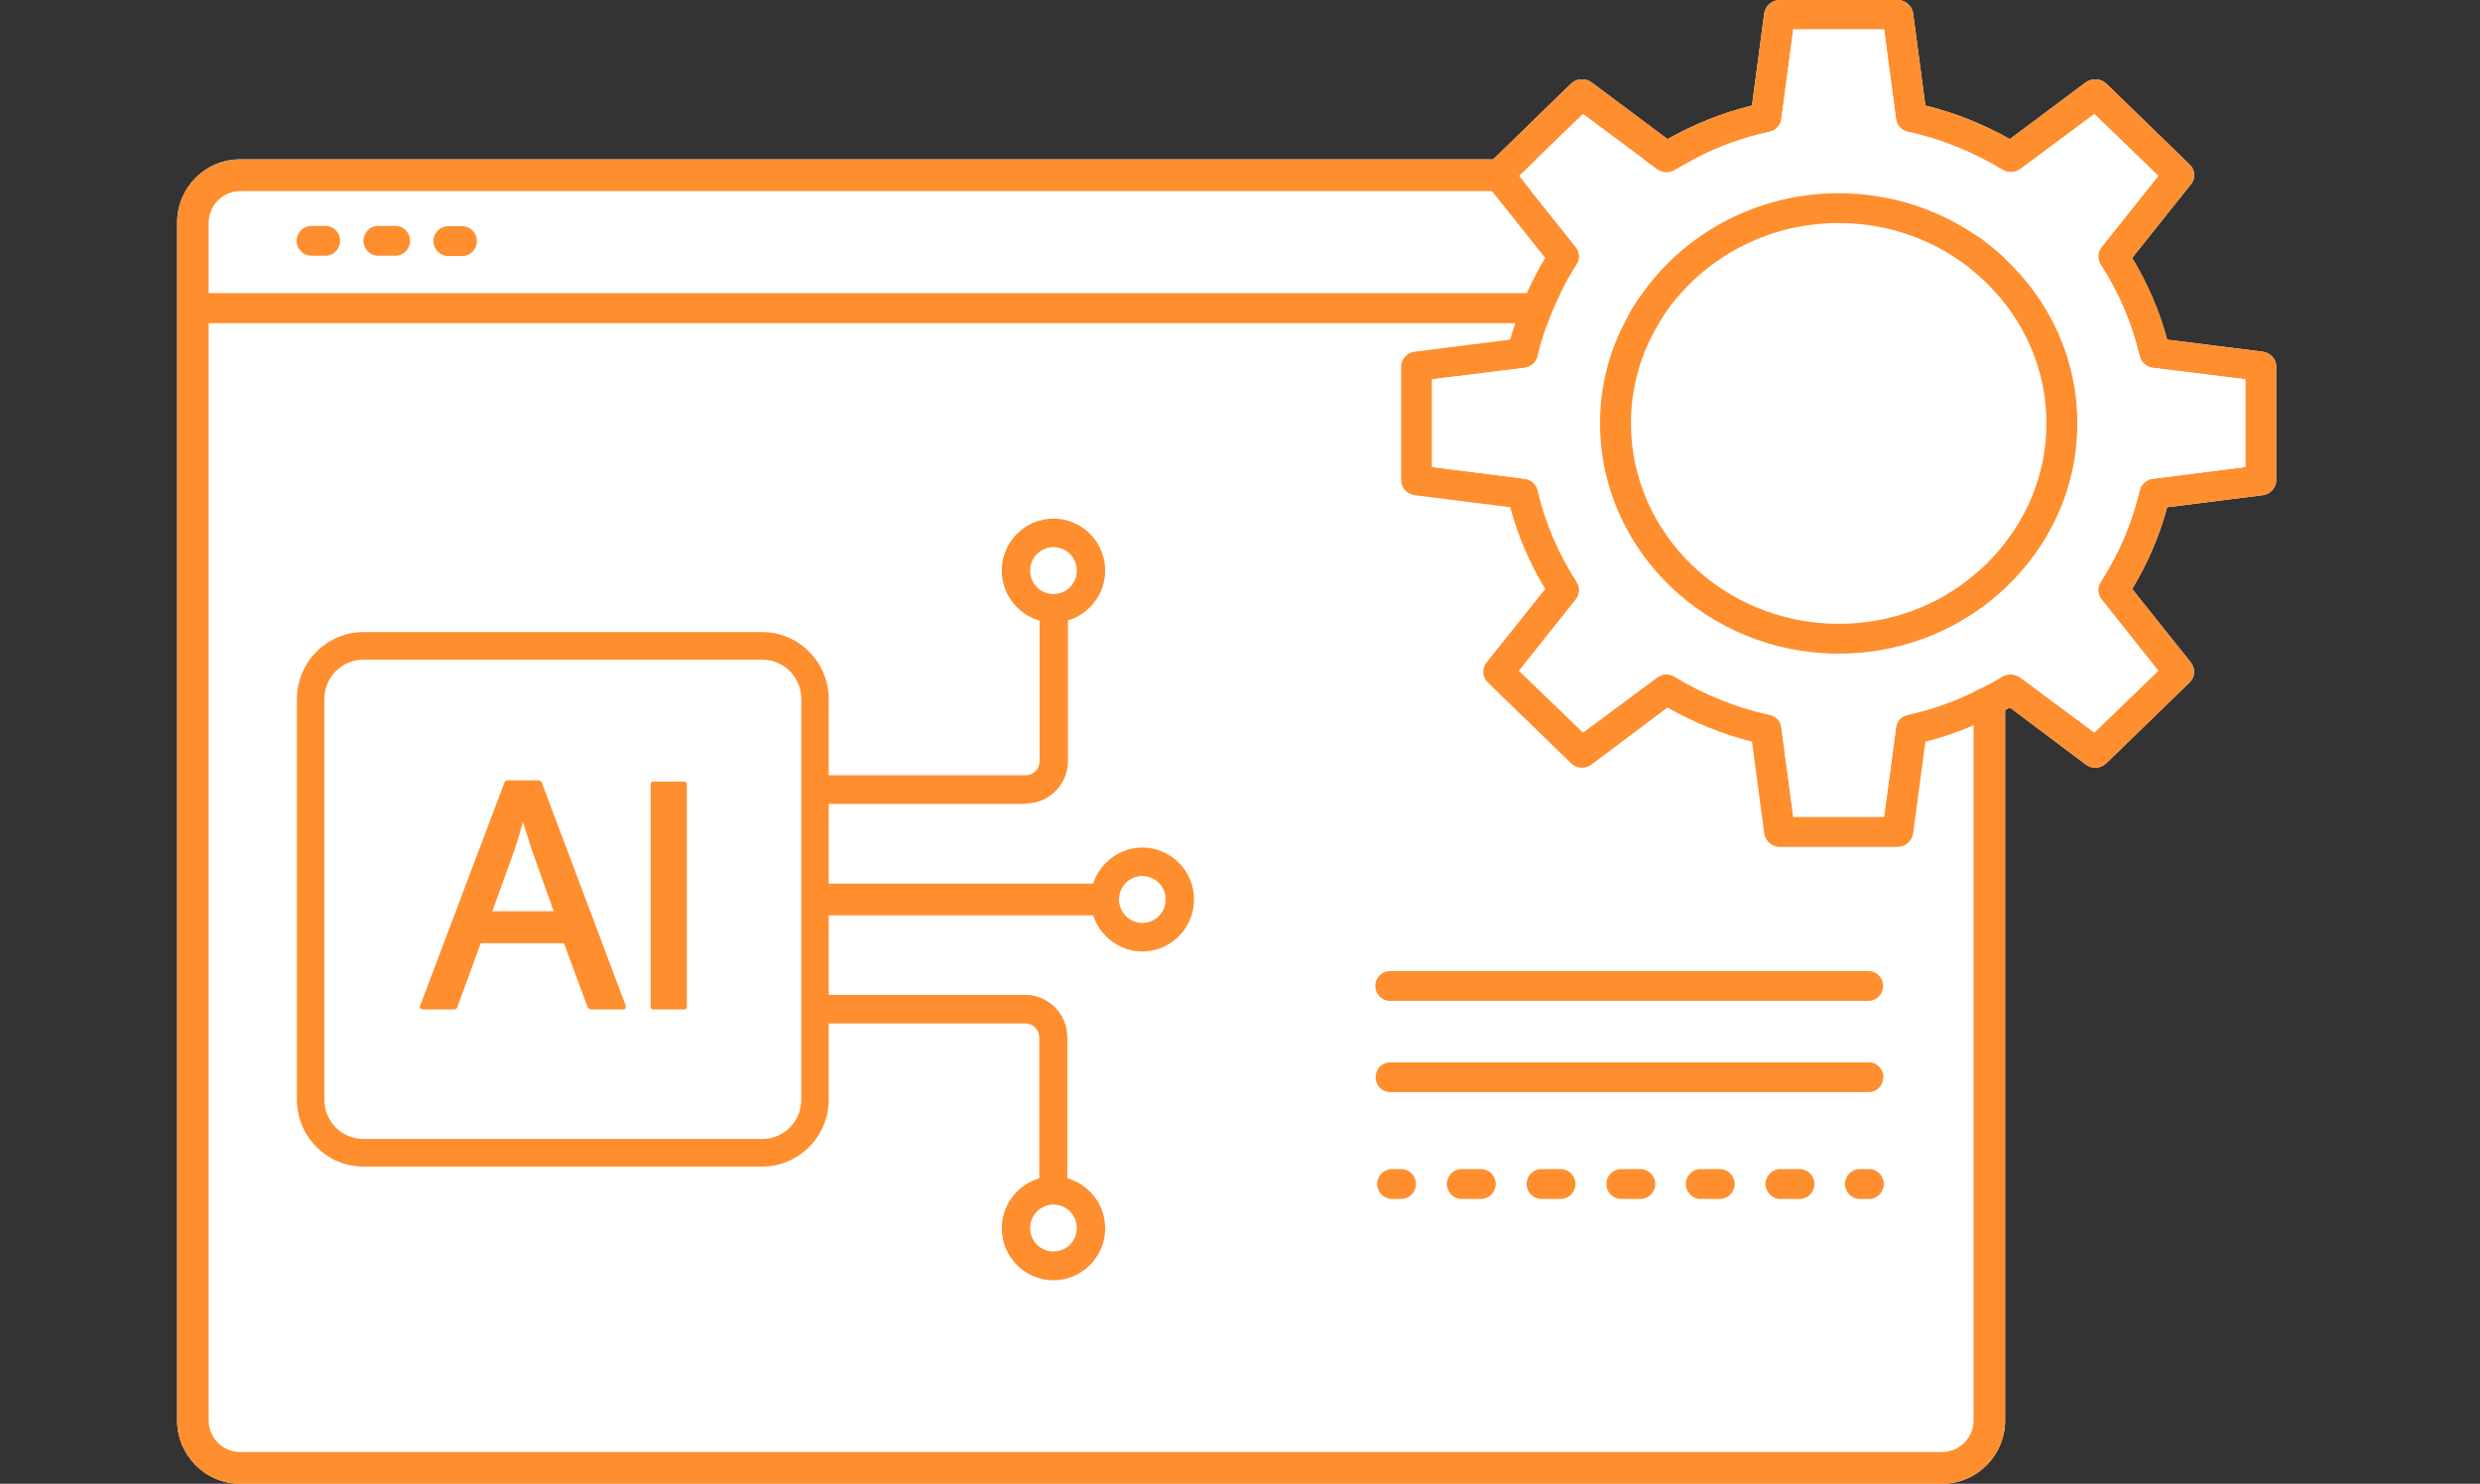
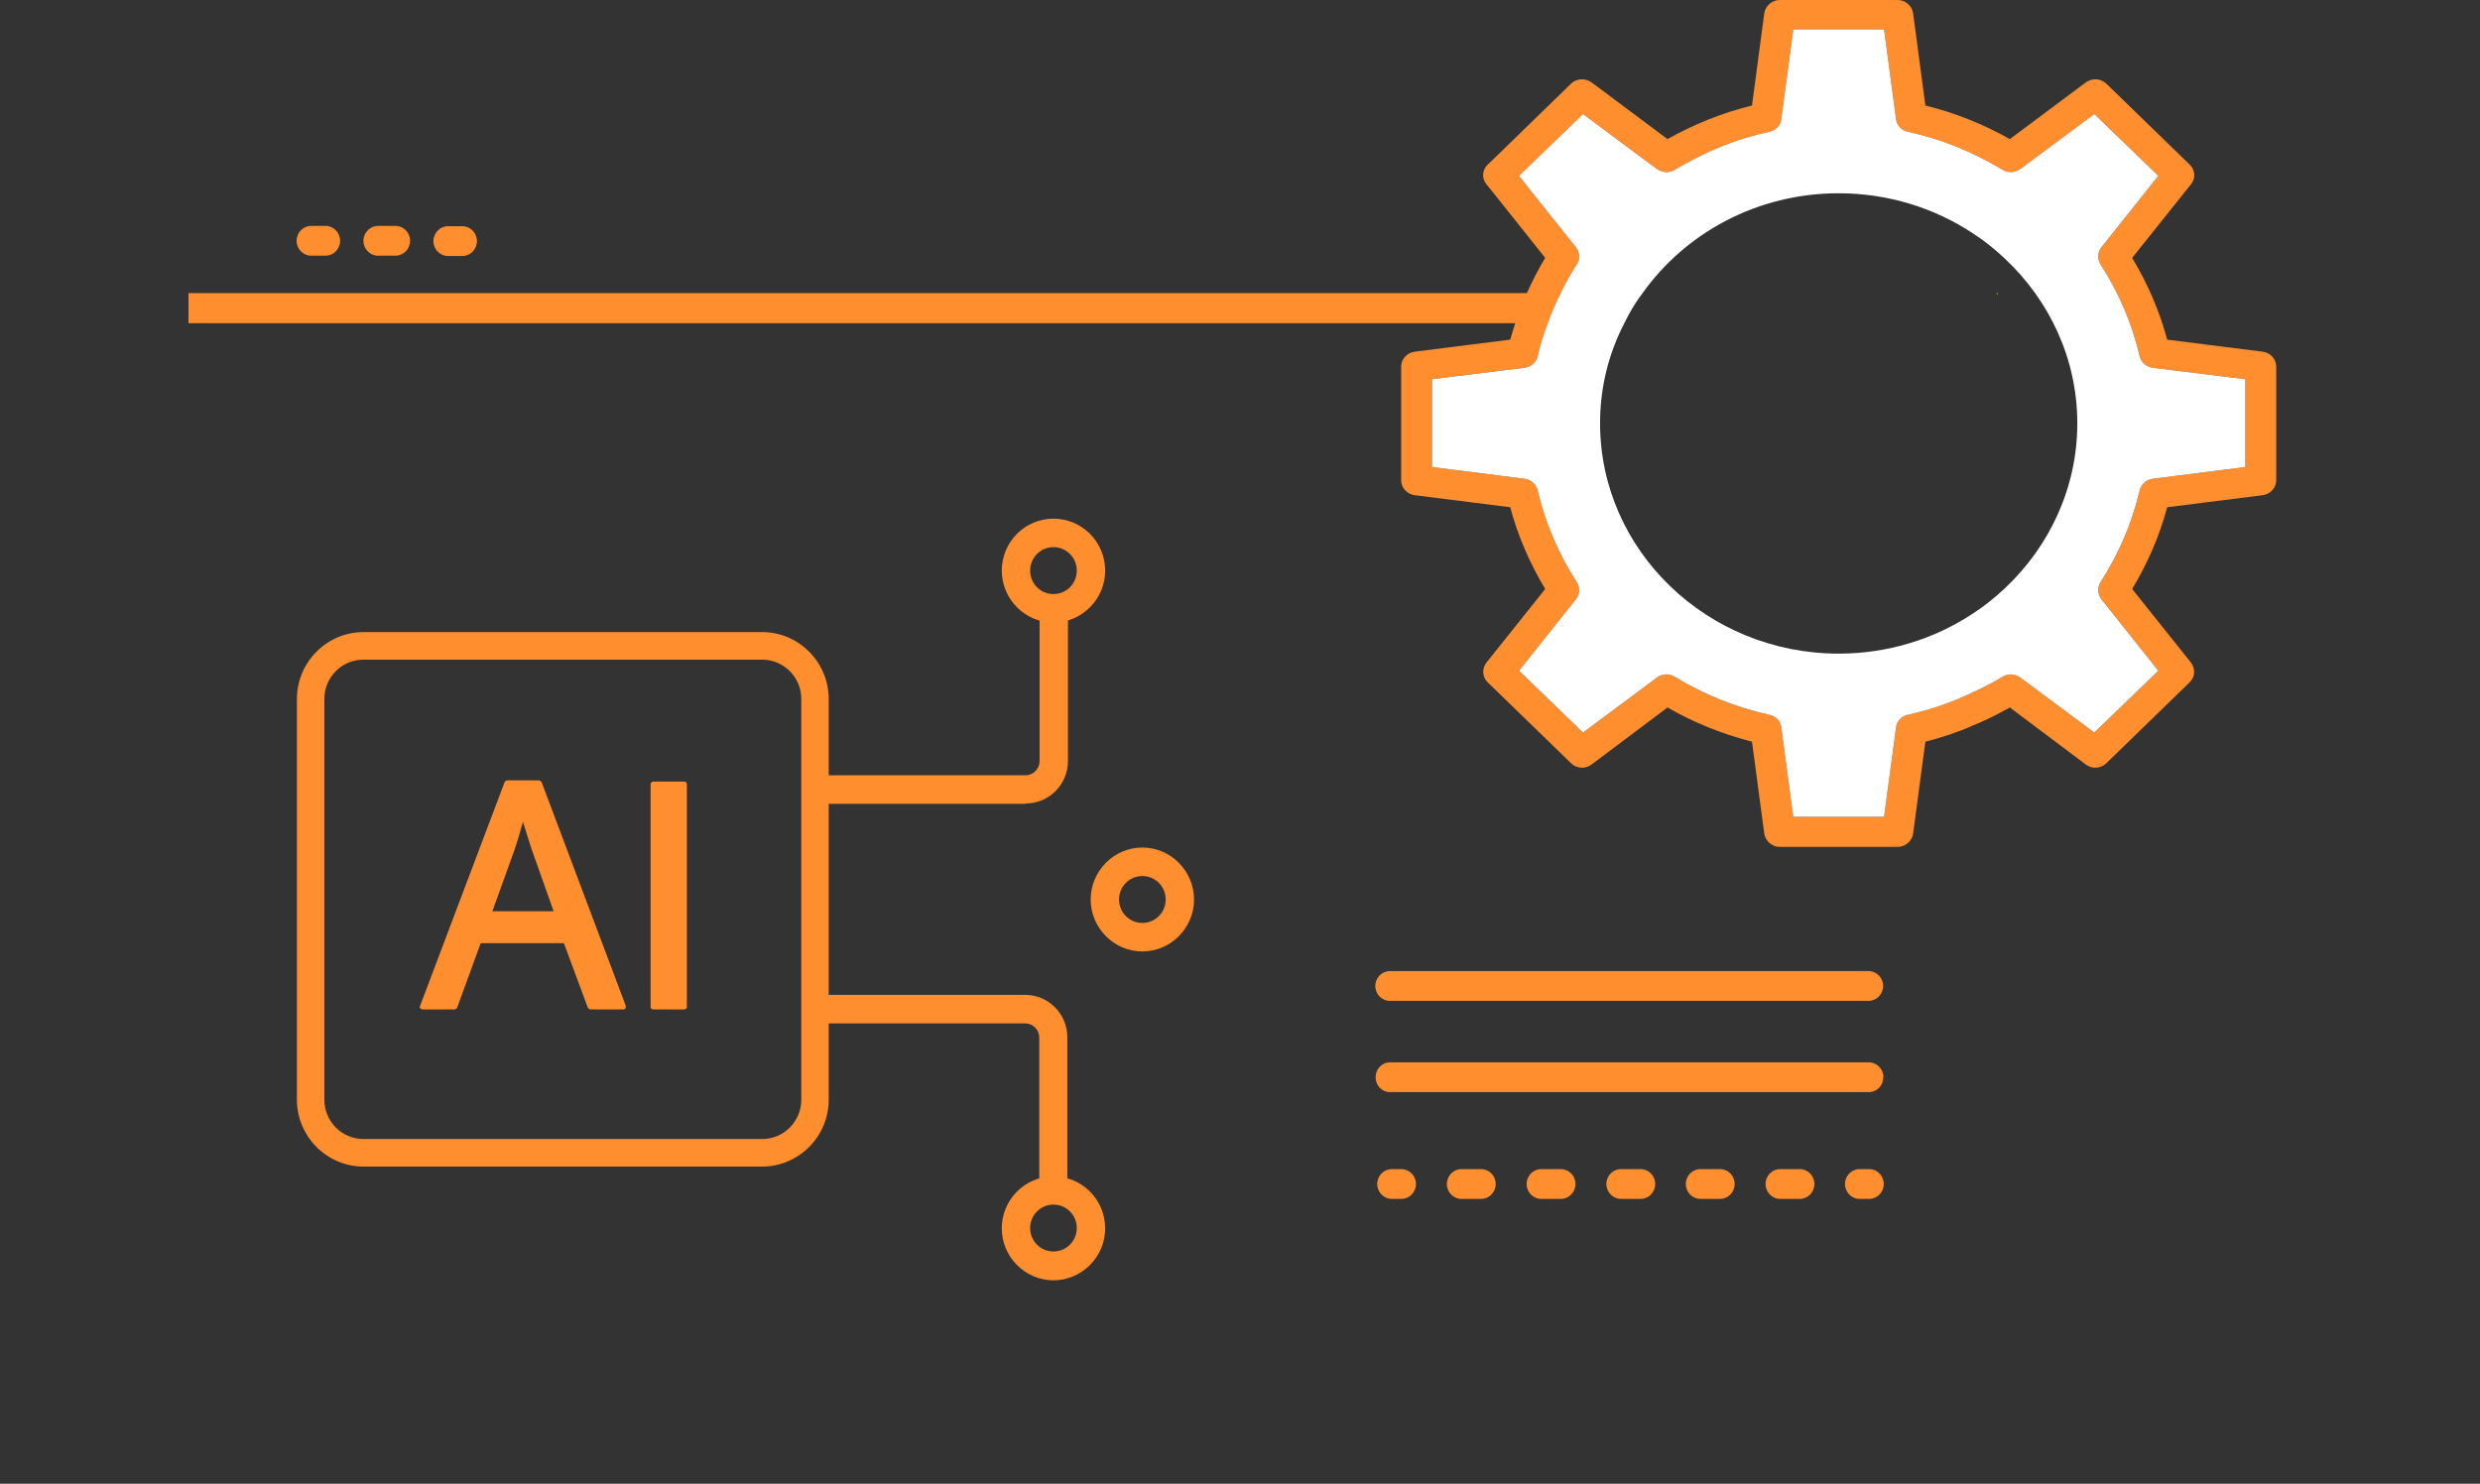
<svg xmlns="http://www.w3.org/2000/svg" width="117" height="70" viewBox="0 0 117 70" fill="none">
  <rect x="0" y="0" width="117" height="70" fill="#333333" stroke="none" />
  <g clip-path="url(#clip0_7101_2346)">
-     <path d="M107.386 17.294V22.661C107.386 23.019 107.103 23.318 106.746 23.363L102.24 23.931C101.883 25.276 101.318 26.577 100.589 27.788L103.37 31.27C103.579 31.555 103.564 31.943 103.296 32.197L99.37 36.009C99.102 36.263 98.701 36.293 98.403 36.069L94.819 33.378C94.819 33.378 94.671 33.468 94.596 33.498V67.01C94.596 68.655 93.273 70 91.622 70H11.331C9.68 70 8.357 68.655 8.357 67.01V10.508C8.357 8.849 9.68 7.519 11.331 7.519H70.445L74.118 3.946C74.386 3.692 74.787 3.677 75.085 3.886L78.669 6.562C79.918 5.859 81.257 5.321 82.654 4.978L83.234 0.613C83.294 0.269 83.606 0 83.963 0H89.525C89.882 0 90.194 0.269 90.254 0.613L90.834 4.978C92.232 5.321 93.57 5.859 94.819 6.562L98.403 3.886C98.701 3.677 99.102 3.692 99.37 3.946L103.296 7.758C103.564 8.012 103.593 8.401 103.37 8.685L100.589 12.167C101.318 13.378 101.883 14.679 102.24 16.024L106.746 16.592C107.103 16.637 107.386 16.936 107.386 17.294Z" fill="white" />
    <path d="M106.747 16.592L102.241 16.024C101.884 14.679 101.319 13.378 100.59 12.167L103.371 8.685C103.594 8.401 103.564 8.012 103.296 7.758L99.37 3.946C99.103 3.692 98.701 3.677 98.404 3.886L94.82 6.562C93.57 5.859 92.232 5.321 90.834 4.978L90.254 0.613C90.195 0.269 89.882 0 89.525 0H83.964C83.607 0 83.294 0.269 83.235 0.613L82.655 4.978C81.257 5.321 79.919 5.859 78.669 6.562L75.085 3.886C74.788 3.677 74.386 3.692 74.119 3.946L70.445 7.519L70.193 7.758C69.925 8.012 69.895 8.401 70.118 8.685L70.386 9.013L72.899 12.167C72.572 12.706 72.29 13.259 72.037 13.827C71.829 14.29 71.635 14.768 71.487 15.247C71.397 15.501 71.323 15.77 71.249 16.024L66.743 16.592C66.386 16.637 66.103 16.936 66.103 17.294V22.661C66.103 23.019 66.386 23.318 66.743 23.363L71.249 23.931C71.605 25.276 72.171 26.577 72.899 27.788L70.118 31.27C69.91 31.555 69.925 31.943 70.193 32.197L74.119 36.009C74.386 36.263 74.788 36.293 75.085 36.069L78.669 33.378C79.919 34.096 81.257 34.634 82.655 34.992L83.235 39.342C83.294 39.686 83.607 39.955 83.964 39.955H89.525C89.882 39.955 90.195 39.686 90.254 39.342L90.834 34.992C91.608 34.798 92.366 34.544 93.109 34.215C93.615 34.006 94.121 33.767 94.597 33.498C94.671 33.468 94.745 33.423 94.82 33.378L98.404 36.069C98.701 36.293 99.103 36.263 99.37 36.009L103.296 32.197C103.564 31.943 103.579 31.555 103.371 31.27L100.59 27.788C101.319 26.577 101.884 25.276 102.241 23.931L106.747 23.363C107.103 23.318 107.386 23.019 107.386 22.661V17.294C107.386 16.936 107.103 16.637 106.747 16.592ZM105.929 22.033L101.571 22.586C101.274 22.616 101.021 22.84 100.947 23.124C100.59 24.664 99.965 26.114 99.103 27.459C98.939 27.713 98.954 28.027 99.132 28.266L101.824 31.644L98.805 34.559L95.325 31.973C95.102 31.809 94.835 31.779 94.597 31.868C94.552 31.868 94.507 31.898 94.478 31.928C94.031 32.197 93.57 32.436 93.109 32.646C92.128 33.124 91.087 33.483 90.016 33.722C89.704 33.782 89.481 34.021 89.451 34.32L88.886 38.535H84.603L84.038 34.32C84.008 34.021 83.785 33.782 83.473 33.722C81.897 33.378 80.394 32.765 79.011 31.928C78.744 31.764 78.416 31.779 78.164 31.973L74.684 34.559L71.665 31.644L74.357 28.266C74.535 28.027 74.55 27.713 74.386 27.459C73.524 26.114 72.899 24.664 72.542 23.124C72.468 22.84 72.215 22.616 71.918 22.586L67.56 22.033V17.892L71.918 17.354C72.23 17.309 72.468 17.1 72.542 16.816C72.661 16.278 72.825 15.755 73.018 15.247C73.182 14.768 73.39 14.29 73.628 13.827C73.851 13.363 74.104 12.915 74.386 12.481C74.55 12.227 74.535 11.913 74.357 11.674L72.23 9.013L71.665 8.296L72.468 7.519L74.684 5.381L77.554 7.519L78.164 7.967C78.416 8.146 78.744 8.176 79.011 8.012C79.309 7.833 79.606 7.668 79.904 7.519C81.034 6.921 82.224 6.487 83.473 6.218C83.785 6.158 84.008 5.904 84.038 5.62L84.603 1.39H88.886L89.451 5.62C89.481 5.904 89.704 6.158 90.016 6.218C91.593 6.562 93.095 7.175 94.478 8.012C94.745 8.176 95.073 8.146 95.325 7.967L98.805 5.381L101.824 8.296L99.132 11.674C98.954 11.913 98.939 12.227 99.103 12.481C99.965 13.812 100.59 15.277 100.947 16.816C101.021 17.1 101.259 17.309 101.571 17.354L105.929 17.892V22.033Z" fill="#FF8E2F" />
    <path d="M100.946 23.124C101.021 22.84 101.274 22.616 101.571 22.586L105.928 22.033V17.892L101.571 17.354C101.259 17.309 101.021 17.1 100.946 16.816C100.589 15.277 99.965 13.812 99.102 12.481C98.939 12.227 98.954 11.913 99.132 11.674L101.824 8.296L98.805 5.381L95.325 7.967C95.072 8.146 94.745 8.176 94.477 8.012C93.094 7.175 91.592 6.562 90.016 6.218C89.704 6.158 89.481 5.904 89.451 5.62L88.886 1.39H84.603L84.038 5.62C84.008 5.904 83.785 6.158 83.472 6.218C82.223 6.487 81.034 6.921 79.903 7.519C79.606 7.668 79.308 7.833 79.011 8.012C78.743 8.176 78.416 8.146 78.163 7.967L77.554 7.519L74.683 5.381L72.468 7.519L71.665 8.296L72.23 9.013L74.356 11.674C74.535 11.913 74.55 12.227 74.386 12.481C74.103 12.915 73.851 13.363 73.628 13.827C73.39 14.29 73.181 14.768 73.018 15.247C72.825 15.755 72.661 16.278 72.542 16.816C72.468 17.1 72.23 17.309 71.917 17.354L67.56 17.892V22.033L71.917 22.586C72.215 22.616 72.468 22.84 72.542 23.124C72.899 24.664 73.523 26.114 74.386 27.459C74.55 27.713 74.535 28.027 74.356 28.266L71.665 31.644L74.683 34.559L78.163 31.973C78.416 31.779 78.743 31.764 79.011 31.928C80.394 32.765 81.896 33.378 83.472 33.722C83.785 33.782 84.008 34.021 84.038 34.32L84.603 38.535H88.886L89.451 34.32C89.481 34.021 89.704 33.782 90.016 33.722C91.087 33.483 92.128 33.124 93.109 32.646C93.57 32.436 94.031 32.197 94.477 31.928C94.507 31.898 94.552 31.883 94.596 31.868C94.834 31.779 95.102 31.809 95.325 31.973L98.805 34.559L101.824 31.644L99.132 28.266C98.954 28.027 98.939 27.713 99.102 27.459C99.965 26.114 100.589 24.664 100.946 23.124ZM94.596 27.743C94.135 28.176 93.644 28.58 93.109 28.924C91.295 30.134 89.094 30.837 86.744 30.837C80.543 30.837 75.487 25.964 75.487 19.97C75.487 18.281 75.888 16.682 76.632 15.247C76.87 14.753 77.152 14.275 77.494 13.827C79.517 10.986 82.907 9.118 86.744 9.118C89.094 9.118 91.295 9.821 93.109 11.031C93.644 11.375 94.135 11.779 94.596 12.212C96.693 14.185 98.002 16.936 98.002 19.97C98.002 23.005 96.693 25.77 94.596 27.743Z" fill="white" />
-     <path d="M94.597 12.212C94.136 11.779 93.645 11.375 93.109 11.031C91.295 9.82 89.094 9.118 86.745 9.118C82.908 9.118 79.517 10.986 77.495 13.826C77.152 14.275 76.87 14.753 76.632 15.246C75.888 16.681 75.487 18.281 75.487 19.97C75.487 25.964 80.543 30.837 86.745 30.837C89.094 30.837 91.295 30.134 93.109 28.924C93.645 28.58 94.136 28.176 94.597 27.743C96.693 25.77 98.002 23.019 98.002 19.97C98.002 16.921 96.693 14.185 94.597 12.212ZM93.109 27.145C91.399 28.58 89.183 29.432 86.745 29.432C81.346 29.432 76.944 25.187 76.944 19.97C76.944 18.251 77.42 16.637 78.268 15.246C78.55 14.738 78.907 14.26 79.309 13.826C81.093 11.809 83.77 10.523 86.745 10.523C89.168 10.523 91.399 11.375 93.109 12.795C93.496 13.109 93.853 13.453 94.18 13.826C94.21 13.856 94.24 13.886 94.254 13.916C94.388 14.051 94.493 14.185 94.597 14.335C95.816 15.904 96.545 17.847 96.545 19.97C96.545 22.093 95.816 24.036 94.597 25.605C94.165 26.173 93.66 26.696 93.109 27.145Z" fill="#FF8E2F" />
    <path d="M27.854 47.623C27.854 47.623 27.764 47.593 27.735 47.549L26.604 44.499H22.678L21.563 47.549C21.563 47.549 21.504 47.623 21.444 47.623H19.927C19.927 47.623 19.853 47.608 19.823 47.563C19.793 47.534 19.793 47.489 19.823 47.444L23.809 36.891C23.809 36.891 23.868 36.816 23.928 36.816H25.43C25.43 36.816 25.519 36.846 25.549 36.891L29.519 47.444C29.519 47.444 29.519 47.519 29.519 47.563C29.489 47.593 29.46 47.623 29.415 47.623H27.883H27.854ZM26.114 42.975L25.073 40.045L24.671 38.774C24.671 38.774 24.493 39.402 24.433 39.596L24.285 40.06L23.229 42.989H26.114V42.975Z" fill="#FF8E2F" />
    <path d="M32.285 36.876H30.813C30.747 36.876 30.694 36.929 30.694 36.996V47.504C30.694 47.57 30.747 47.623 30.813 47.623H32.285C32.351 47.623 32.404 47.57 32.404 47.504V36.996C32.404 36.929 32.351 36.876 32.285 36.876Z" fill="#FF8E2F" />
    <path d="M35.944 55.037H17.146C15.421 55.037 14.008 53.617 14.008 51.883V32.974C14.008 31.241 15.421 29.821 17.146 29.821H35.959C37.684 29.821 39.096 31.241 39.096 32.974V51.883C39.096 53.617 37.684 55.037 35.959 55.037H35.944ZM17.146 31.121C16.12 31.121 15.302 31.958 15.302 32.974V51.883C15.302 52.915 16.135 53.737 17.146 53.737H35.959C36.985 53.737 37.803 52.9 37.803 51.883V32.974C37.803 31.943 36.97 31.121 35.959 31.121H17.146Z" fill="#FF8E2F" />
    <path d="M50.369 56.517H49.03V48.954C49.03 48.58 48.733 48.281 48.361 48.281H38.829V46.936H48.361C49.462 46.936 50.354 47.833 50.354 48.939V56.502L50.369 56.517Z" fill="#FF8E2F" />
    <path d="M49.7 60.403C48.361 60.403 47.261 59.297 47.261 57.952C47.261 56.607 48.346 55.501 49.7 55.501C51.053 55.501 52.139 56.607 52.139 57.952C52.139 59.297 51.038 60.403 49.7 60.403ZM49.7 56.831C49.09 56.831 48.599 57.324 48.599 57.937C48.599 58.55 49.09 59.043 49.7 59.043C50.309 59.043 50.8 58.55 50.8 57.937C50.8 57.324 50.309 56.831 49.7 56.831Z" fill="#FF8E2F" />
    <path d="M48.376 37.922H38.843V36.577H48.376C48.748 36.577 49.045 36.278 49.045 35.904V28.341H50.383V35.904C50.383 37.01 49.491 37.907 48.391 37.907L48.376 37.922Z" fill="#FF8E2F" />
    <path d="M49.7 29.372C48.361 29.372 47.261 28.266 47.261 26.921C47.261 25.575 48.346 24.469 49.7 24.469C51.053 24.469 52.139 25.575 52.139 26.921C52.139 28.266 51.038 29.372 49.7 29.372ZM49.7 25.814C49.09 25.814 48.599 26.308 48.599 26.921C48.599 27.534 49.09 28.027 49.7 28.027C50.309 28.027 50.8 27.534 50.8 26.921C50.8 26.308 50.309 25.814 49.7 25.814Z" fill="#FF8E2F" />
-     <path d="M52.466 41.689H38.442V43.184H52.466V41.689Z" fill="#FF8E2F" />
    <path d="M53.894 44.888C52.555 44.888 51.455 43.782 51.455 42.437C51.455 41.091 52.555 39.985 53.894 39.985C55.232 39.985 56.332 41.091 56.332 42.437C56.332 43.782 55.232 44.888 53.894 44.888ZM53.894 41.33C53.284 41.33 52.793 41.824 52.793 42.437C52.793 43.049 53.284 43.543 53.894 43.543C54.503 43.543 54.994 43.049 54.994 42.437C54.994 41.824 54.503 41.33 53.894 41.33Z" fill="#FF8E2F" />
-     <path d="M77.554 7.519L78.163 7.967C78.416 8.147 78.743 8.177 79.011 8.012C79.308 7.833 79.606 7.668 79.903 7.519H77.554ZM93.109 11.031V12.795C93.496 13.109 93.853 13.453 94.18 13.827C94.21 13.857 94.239 13.886 94.254 13.916C94.388 14.051 94.492 14.185 94.596 14.335V12.212C94.135 11.779 93.644 11.375 93.109 11.031ZM93.109 32.646V67.01C93.109 67.833 92.44 68.505 91.622 68.505H11.331C10.513 68.505 9.844 67.833 9.844 67.01V10.508C9.844 9.686 10.513 9.014 11.331 9.014H72.23L71.665 8.296L72.468 7.519H11.331C9.68 7.519 8.357 8.849 8.357 10.508V67.01C8.357 68.655 9.68 70 11.331 70H91.622C93.273 70 94.596 68.655 94.596 67.01V31.869C94.596 31.869 94.507 31.898 94.477 31.928C94.031 32.197 93.57 32.437 93.109 32.646Z" fill="#FF8E2F" />
    <path d="M73.628 13.827C73.39 14.29 73.182 14.768 73.018 15.247H8.893V13.827H73.628Z" fill="#FF8E2F" />
    <path d="M94.254 13.827V13.916C94.254 13.916 94.21 13.857 94.18 13.827H94.254Z" fill="#FF8E2F" />
    <path d="M88.157 47.219H65.567C65.196 47.219 64.883 46.906 64.883 46.517C64.883 46.128 65.196 45.815 65.567 45.815H88.157C88.529 45.815 88.841 46.128 88.841 46.517C88.841 46.906 88.529 47.219 88.157 47.219Z" fill="#FF8E2F" />
    <path d="M88.841 50.822C88.841 50.822 88.841 50.897 88.841 50.927C88.796 51.271 88.499 51.525 88.172 51.525H65.582C65.195 51.525 64.898 51.211 64.898 50.822C64.898 50.434 65.195 50.12 65.582 50.12H88.172C88.543 50.12 88.856 50.434 88.856 50.822H88.841Z" fill="#FF8E2F" />
    <path d="M66.118 56.562H65.657C65.285 56.562 64.973 56.248 64.973 55.859C64.973 55.471 65.285 55.157 65.657 55.157H66.118C66.49 55.157 66.802 55.471 66.802 55.859C66.802 56.248 66.49 56.562 66.118 56.562Z" fill="#FF8E2F" />
    <path d="M84.915 56.562H83.978C83.607 56.562 83.294 56.248 83.294 55.859C83.294 55.471 83.607 55.157 83.978 55.157H84.915C85.287 55.157 85.599 55.471 85.599 55.859C85.599 56.248 85.287 56.562 84.915 56.562ZM81.153 56.562H80.216C79.844 56.562 79.532 56.248 79.532 55.859C79.532 55.471 79.844 55.157 80.216 55.157H81.153C81.525 55.157 81.837 55.471 81.837 55.859C81.837 56.248 81.525 56.562 81.153 56.562ZM77.405 56.562H76.468C76.097 56.562 75.784 56.248 75.784 55.859C75.784 55.471 76.097 55.157 76.468 55.157H77.405C77.777 55.157 78.089 55.471 78.089 55.859C78.089 56.248 77.777 56.562 77.405 56.562ZM73.643 56.562H72.706C72.334 56.562 72.022 56.248 72.022 55.859C72.022 55.471 72.334 55.157 72.706 55.157H73.643C74.014 55.157 74.327 55.471 74.327 55.859C74.327 56.248 74.014 56.562 73.643 56.562ZM69.88 56.562H68.943C68.572 56.562 68.259 56.248 68.259 55.859C68.259 55.471 68.572 55.157 68.943 55.157H69.88C70.252 55.157 70.564 55.471 70.564 55.859C70.564 56.248 70.252 56.562 69.88 56.562Z" fill="#FF8E2F" />
    <path d="M88.187 56.562H87.726C87.354 56.562 87.041 56.248 87.041 55.859C87.041 55.471 87.354 55.157 87.726 55.157H88.187C88.558 55.157 88.871 55.471 88.871 55.859C88.871 56.248 88.558 56.562 88.187 56.562Z" fill="#FF8E2F" />
    <path d="M15.361 12.063H14.677C14.306 12.063 13.993 11.749 13.993 11.36C13.993 10.972 14.306 10.658 14.677 10.658H15.361C15.733 10.658 16.045 10.972 16.045 11.36C16.045 11.749 15.733 12.063 15.361 12.063Z" fill="#FF8E2F" />
    <path d="M18.663 12.063H17.83C17.458 12.063 17.146 11.749 17.146 11.36C17.146 10.972 17.458 10.658 17.83 10.658H18.663C19.035 10.658 19.347 10.972 19.347 11.36C19.347 11.749 19.035 12.063 18.663 12.063Z" fill="#FF8E2F" />
    <path d="M21.816 12.078H21.132C20.76 12.078 20.448 11.764 20.448 11.375C20.448 10.986 20.76 10.673 21.132 10.673H21.816C22.188 10.673 22.5 10.986 22.5 11.375C22.5 11.764 22.188 12.078 21.816 12.078Z" fill="#FF8E2F" />
  </g>
  <defs>
    <clipPath id="clip0_7101_2346">
      <rect width="117" height="70" fill="white" />
    </clipPath>
  </defs>
</svg>